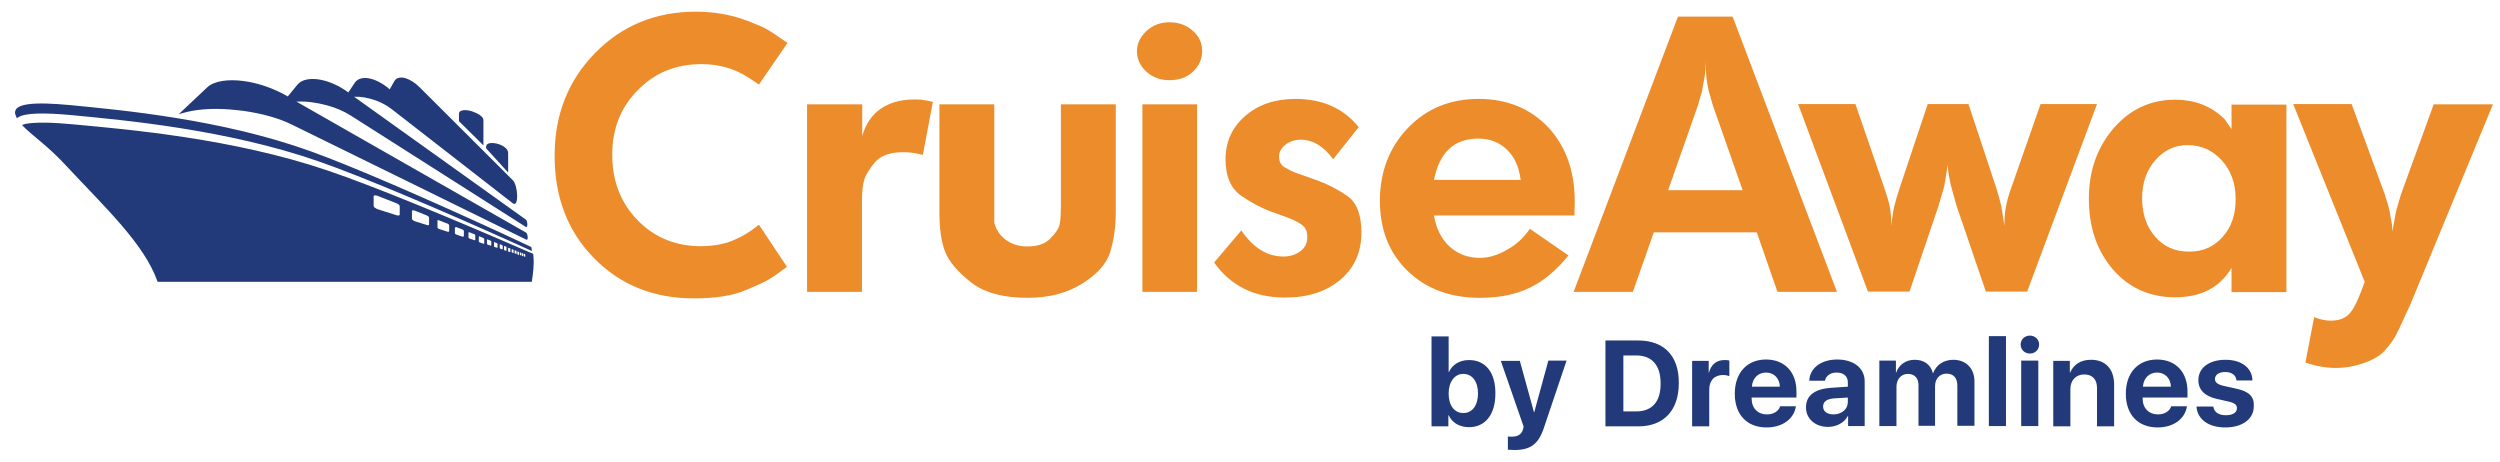
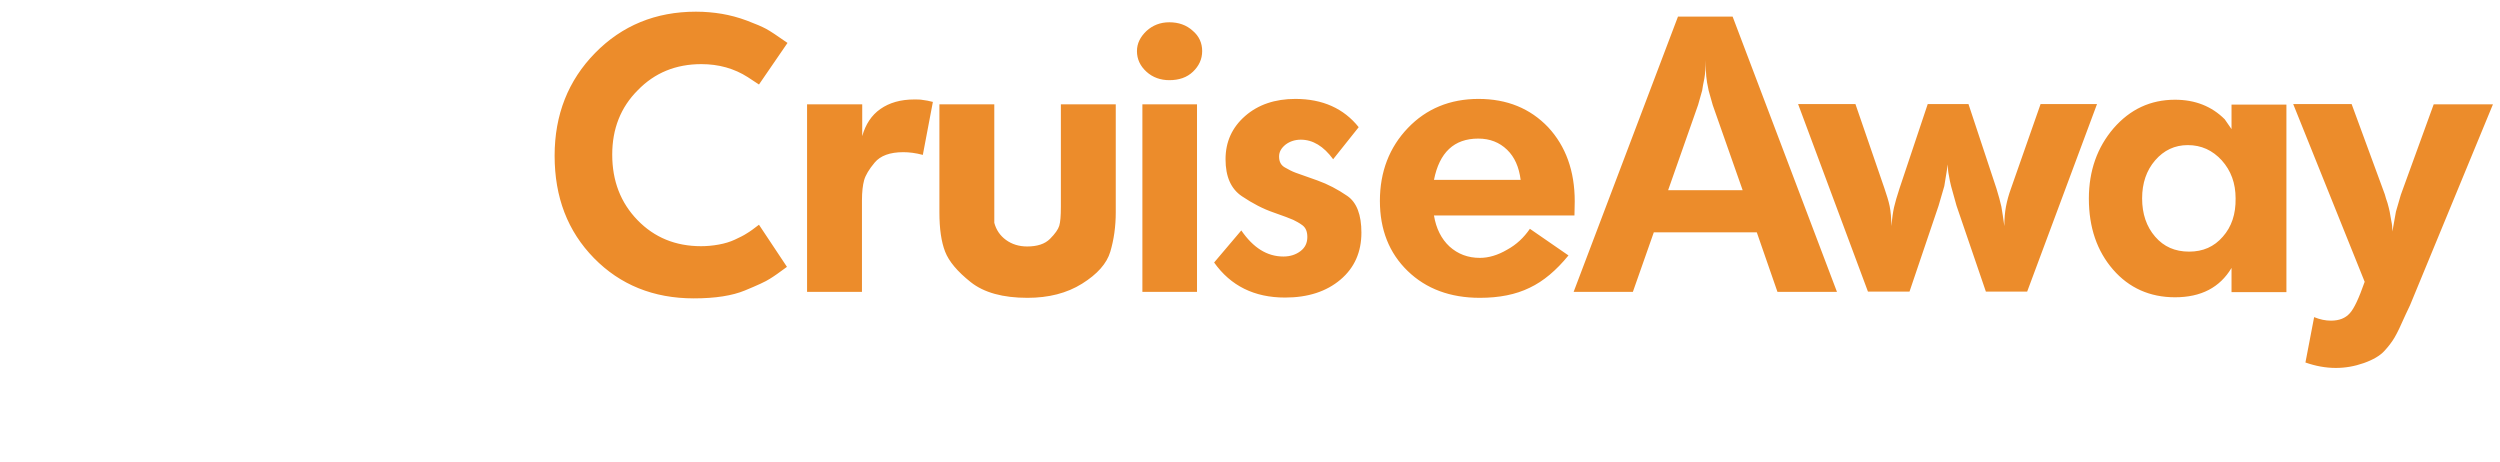
<svg xmlns="http://www.w3.org/2000/svg" version="1.1" id="Layer_1" x="0px" y="0px" viewBox="0 0 920 170" heigth="170" width="920" style="enable-background:new 0 0 920 170;" xml:space="preserve" preserveAspectRatio="xMinYMid meet">
  <style type="text/css">
	.st0{fill:#EC8C2B;}
	.st1{fill:#223A7A;}
	.st2{fill:#22397A;}
</style>
  <path class="st0" d="M390.4,76.1c0,3.4-0.2,5.7-0.6,7c-0.4,1.3-1.5,2.9-3.4,4.8c-1.9,1.9-4.7,2.8-8.4,2.8c-3,0-5.6-0.8-7.8-2.4  c-2.2-1.6-3.6-3.7-4.3-6.3V38.4h-20.2v39.7c0,6.1,0.7,10.9,2.1,14.5c1.4,3.6,4.5,7.3,9.4,11.2c4.9,3.9,11.9,5.8,20.9,5.8  c7.8,0,14.5-1.7,20.1-5.2c5.6-3.5,9.1-7.4,10.4-11.8c1.3-4.4,2-9.2,2-14.5V38.4h-20.2V76.1z M438.9,11.3c-2.3-2.1-5.2-3.1-8.6-3.1  c-3.3,0-6.1,1.1-8.4,3.2c-2.3,2.2-3.5,4.6-3.5,7.4c0,3,1.2,5.5,3.5,7.6c2.3,2.1,5.2,3.1,8.4,3.1c3.6,0,6.5-1,8.7-3.1  c2.2-2.1,3.4-4.6,3.4-7.6C442.4,15.9,441.3,13.3,438.9,11.3z M258.1,23.6c6.4,0,12.1,1.6,17.1,4.8l4.1,2.7l10.5-15.3  c-3.7-2.6-6.4-4.4-7.9-5.2c-1.5-0.8-3.8-1.8-7-3c-3.2-1.2-6.3-2-9.2-2.5c-3-0.5-6.2-0.8-9.6-0.8c-14.8,0-27.2,5.1-37.1,15.2  c-9.9,10.1-14.9,22.7-14.9,37.8c0,15.3,4.8,27.8,14.5,37.7c9.6,9.8,21.9,14.8,36.7,14.8c8,0,14.2-1,18.8-2.9  c4.6-1.9,7.7-3.3,9.2-4.3c1.5-0.9,3.6-2.4,6.3-4.4l-10.3-15.5c-1.8,1.4-3.3,2.5-4.5,3.2c-1.2,0.8-2.7,1.5-4.4,2.3  c-1.7,0.8-3.7,1.4-5.9,1.8c-2.2,0.4-4.4,0.6-6.5,0.6c-9.4,0-17.2-3.2-23.4-9.6c-6.2-6.4-9.3-14.4-9.3-24.1c0-9.5,3.1-17.4,9.4-23.7  C240.9,26.8,248.7,23.6,258.1,23.6z M336.5,36.6c-5.1,0-9.2,1.2-12.5,3.5c-3.3,2.3-5.5,5.7-6.7,10V38.4H297v69h20.2V73.8  c0-3.2,0.3-5.7,0.8-7.5c0.5-1.8,1.8-4,3.9-6.5c2.1-2.5,5.6-3.8,10.5-3.8c2.2,0,4.6,0.3,7.2,1l3.7-19.5c-1.5-0.4-2.7-0.6-3.6-0.7  C338.7,36.6,337.7,36.6,336.5,36.6z M420.4,107.4h20.1v-69h-20.1V107.4z M554.6,91.9c-3.4,2-6.8,3-10,3c-4.4,0-8.1-1.4-11.2-4.2  c-3-2.8-4.9-6.6-5.7-11.4h51.7l0.1-5.2c0-11.2-3.3-20.3-9.8-27.3c-6.6-6.9-15.1-10.4-25.6-10.4c-10.5,0-19.2,3.6-26,10.7  c-6.8,7.1-10.3,16.1-10.3,26.8c0,10.6,3.4,19.2,10.2,25.8c6.8,6.6,15.7,9.9,26.6,9.9c7.1,0,13.2-1.2,18.3-3.7  c5.1-2.4,9.8-6.4,14.3-11.9L563,84.2C560.8,87.4,558.1,90,554.6,91.9z M544,51c4.3,0,7.8,1.4,10.6,4.1c2.8,2.7,4.4,6.4,5,11.1h-31.9  C529.7,56.1,535.1,51,544,51z M821.4,47.8l-2.7-3.9c-4.8-4.8-10.9-7.2-18.3-7.2c-9,0-16.5,3.5-22.6,10.5c-6,7-9.1,15.6-9.1,25.9  c0,10.6,3,19.3,8.9,26.1c5.9,6.8,13.6,10.2,22.8,10.2c9.6,0,16.5-3.6,20.8-10.8v8.9h20.2v-69h-20.2V47.8z M818,87.1  c-3.2,3.7-7.3,5.5-12.4,5.5c-5.2,0-9.3-1.8-12.5-5.5c-3.2-3.7-4.8-8.4-4.8-14.1c0-5.6,1.6-10.3,4.8-14c3.2-3.7,7.2-5.6,12-5.6  c5,0,9.1,1.9,12.5,5.6c3.4,3.8,5.1,8.4,5.1,14C822.8,78.8,821.2,83.5,818,87.1z M895.6,38.4l-12.1,33.3l-1.8,6.2l-1.3,7.3  c0-1.3-0.1-2.6-0.4-3.9c-0.2-1.3-0.4-2.4-0.6-3.4c-0.2-1-0.5-2.1-0.8-3.2c-0.4-1.1-0.7-2.1-1-3.2l-12.2-33.2h-21.5l26.3,65.4  c-2.1,6-3.9,9.9-5.5,11.6c-1.6,1.8-3.9,2.7-6.9,2.7c-2,0-4-0.4-6.2-1.3l-3.2,16.7c3.7,1.3,7.4,2,11.2,2c3.5,0,6.9-0.6,10.3-1.8  c3.4-1.2,5.9-2.7,7.4-4.3c1.6-1.7,2.9-3.4,3.9-5.1c1-1.7,2.3-4.4,4-8.3l1.7-3.6l30.5-73.9H895.6z M617.5,6.1l-38.4,101.3h21.8  l7.7-21.9h37.9l7.6,21.9h21.9L637.6,6.1H617.5z M613.9,69.9l11-31.3l1.5-5.3c0.2-1.2,0.4-2.7,0.8-4.4c0.3-1.7,0.5-4,0.5-6.8  c0,2.7,0.1,4.7,0.2,6c0.1,1.3,0.4,3,0.9,5.3l1.5,5.3l11,31.3H613.9z M750.9,38.4l-10.9,31.1c-0.8,2.2-1.4,4.4-1.8,6.5  c-0.4,2.1-0.6,4.5-0.6,7.2c-0.4-3-0.8-5.4-1.1-7.2c-0.4-1.8-1-4-1.8-6.6l-10.3-31.1l-15,0L699,69.4c-0.9,2.8-1.6,5.1-2,6.9  c-0.4,1.8-0.7,4.1-1,6.9c0-2.9-0.2-5.3-0.6-7.3c-0.4-2-1.1-4.1-1.9-6.5l-10.7-31.1h-21.1l25.7,69h15.3l10.7-31.6l2.1-7.2l1.3-8  c0,1.4,0.1,2.8,0.4,4.1c0.2,1.4,0.5,2.6,0.8,3.9l2,7.2l10.8,31.6H746l25.7-69H750.9z M495.8,72.1c-3.5-2.4-7.1-4.3-11-5.7  c-3.9-1.4-6.5-2.3-7.9-2.8c-1.4-0.5-2.7-1.2-4.1-2c-1.4-0.8-2.1-2.1-2.1-4c0-1.7,0.8-3.1,2.4-4.4c1.6-1.2,3.5-1.8,5.6-1.8  c4.4,0,8.4,2.4,11.9,7.2l9.4-11.8c-5.5-6.9-13.3-10.4-23.3-10.4c-7.5,0-13.7,2.1-18.5,6.3c-4.8,4.2-7.2,9.5-7.2,15.9  c0,6.4,2,10.9,6,13.6c4,2.7,7.9,4.7,11.7,6c3.7,1.3,6.1,2.2,7.2,2.7c1,0.5,2.2,1.1,3.4,2c1.2,0.9,1.8,2.3,1.8,4.3  c0,2.2-0.8,3.9-2.5,5.2c-1.7,1.3-3.8,2-6.3,2c-6,0-11.1-3.2-15.5-9.6l-10,11.8c6.1,8.6,14.8,12.9,26.1,12.9c8.4,0,15.2-2.2,20.4-6.6  c5.2-4.4,7.7-10.2,7.7-17.3C501,79.1,499.3,74.5,495.8,72.1z" />
-   <path class="st1" d="M628.9,137.1h-0.1v-4.3h-6.1v24.1h6.3v-13.5c0-3.4,1.9-5.4,5.1-5.4c0.8,0,1.8,0.2,2.3,0.4v-5.7  c-0.5-0.2-1.2-0.2-1.8-0.2C631.7,132.5,629.7,134.1,628.9,137.1z M602.9,125.3h-12.1v31.6h12.1c9.4,0,14.9-5.9,14.9-15.9  C617.9,130.9,612.3,125.3,602.9,125.3z M602.1,151.4h-4.7v-20.6h4.7c5.8,0,9,3.6,9,10.2C611.2,147.8,608,151.4,602.1,151.4z   M540.6,132.5c-3.4,0-6.1,1.6-7.4,4.4h-0.1v-13.1h-6.3v33.1h6.2v-4.1h0.1c1.3,2.8,4,4.4,7.5,4.4c6,0,9.7-4.7,9.7-12.3  C550.4,137.1,546.7,132.5,540.6,132.5z M538.5,152c-3.3,0-5.4-2.8-5.4-7.2c0-4.3,2.2-7.2,5.4-7.2c3.3,0,5.4,2.8,5.4,7.2  C543.9,149.2,541.8,152,538.5,152z M564.6,151.7h-0.1l-5.2-18.9h-7l8.4,24.2l-0.2,0.9c-0.5,1.9-1.9,2.8-4.2,2.8  c-0.3,0-1.2,0-1.4-0.1v4.9c0.2,0,2.2,0.1,2.4,0.1c6,0,8.9-2.2,10.9-8.3l8.3-24.6h-6.7L564.6,151.7z M649.9,132.3  c-7,0-11.5,4.9-11.5,12.6c0,7.7,4.5,12.4,11.7,12.4c5.8,0,10.1-3.1,10.8-7.8h-5.8c-0.6,1.9-2.5,3-4.9,3c-3.3,0-5.6-2.3-5.6-5.8v-0.4  h16.5v-2C661.2,137,656.8,132.3,649.9,132.3z M644.7,142.3c0.2-3.1,2.3-5.2,5.2-5.2c2.9,0,5,2.1,5.1,5.2H644.7z M769.5,132.4  c-3.7,0-6.3,1.6-7.7,4.7h-0.1v-4.3h-6.1v24.1h6.3v-13.7c0-3.2,2-5.4,5.1-5.4c3,0,4.7,1.8,4.7,5v14.1h6.3v-15.4  C778,135.8,774.8,132.4,769.5,132.4z M793.8,132.3c-7,0-11.5,4.9-11.5,12.6c0,7.7,4.5,12.4,11.7,12.4c5.8,0,10.1-3.1,10.8-7.8H799  c-0.6,1.9-2.5,3-4.9,3c-3.3,0-5.6-2.3-5.6-5.8v-0.4h16.5v-2C805.1,137,800.7,132.3,793.8,132.3z M788.6,142.3  c0.2-3.1,2.3-5.2,5.2-5.2c2.9,0,5,2.1,5.1,5.2H788.6z M676.1,132.3c-6,0-10.1,3.2-10.3,7.8h5.8c0.3-1.7,1.9-3,4.2-3  c2.6,0,4.2,1.3,4.2,3.6v1.6l-6,0.4c-6.1,0.4-9.4,2.8-9.4,7.2c0,4.3,3.5,7.2,8.1,7.2c3.1,0,6-1.5,7.3-4h0.1v3.7h6.1v-16.5  C686.2,135.5,682.2,132.3,676.1,132.3z M680,148c0,2.6-2.3,4.5-5.3,4.5c-2.3,0-3.8-1.1-3.8-2.9c0-1.8,1.4-2.8,4.1-3l5-0.3V148z   M822.8,143l-4.5-1c-2.2-0.5-3.2-1.3-3.2-2.5c0-1.6,1.5-2.6,3.8-2.6c2.4,0,4,1.2,4.1,3.1h5.9c-0.1-4.6-4-7.6-9.9-7.6  c-6.1,0-10,3-10,7.5c0,3.5,2.3,5.9,6.8,6.9l4.4,1c2.2,0.5,3,1.2,3,2.4c0,1.6-1.5,2.6-4.1,2.6c-2.6,0-4.3-1.1-4.6-3.2h-6.2  c0.3,4.6,4.3,7.7,10.6,7.7c6.3,0,10.5-3.1,10.5-7.8C829.6,145.9,827.6,144,822.8,143z M747,123.5c-1.9,0-3.4,1.4-3.4,3.3  c0,1.9,1.5,3.3,3.4,3.3c1.9,0,3.4-1.4,3.4-3.3C750.4,124.9,748.9,123.5,747,123.5z M718.8,132.4c-3.5,0-6.3,1.9-7.4,4.9h-0.1  c-0.8-3.1-3.2-4.9-6.7-4.9c-3.2,0-5.8,1.8-6.8,4.7h-0.1v-4.4h-6.1v24.1h6.3v-14.5c0-2.7,1.7-4.7,4.2-4.7c2.5,0,3.9,1.6,3.9,4.1v15  h6.1v-14.6c0-2.7,1.7-4.6,4.2-4.6c2.6,0,4,1.6,4,4.4v14.8h6.3v-16.4C726.6,135.6,723.5,132.4,718.8,132.4z M731.9,156.8h6.3v-33.1  h-6.3V156.8z M743.8,156.8h6.3v-24.1h-6.3V156.8z" />
-   <path class="st2" d="M178.9,54.6l8.1,8.9v-7.2c0-1.4-1.5-2.6-3.6-3.3c-2.1-0.6-4.5-0.6-4.5,1V54.6z M193.6,85.6l-84.5-48.2l0.3,0  c3.5-0.2,7.3,0.4,10.7,1.3c3.5,0.9,6.6,2.3,9.1,3.9l64.3,40.9c0.8,0.5,0.7-2.2,0-2.7l-63.2-45.2l0.2,0c2.3-0.1,4.9,0.4,7.3,1.2  c2.4,0.8,4.6,2,6.4,3.4l44.5,34.6c2.3,1.8,2-6.5,0-8.5L154.3,32c-1.7-1.7-3.6-2.8-5.3-3.3c-1.7-0.4-3.2-0.1-3.9,1.2l-1.7,3l-0.2-0.2  c-2.2-1.9-4.8-3.3-7.1-3.8c-2.3-0.5-4.4-0.1-5.5,1.5l-2.4,3.6l-0.3-0.2c-3.2-2.3-6.8-3.9-10.2-4.5c-3.4-0.6-6.6-0.1-8.2,1.8  l-3.6,4.4l-0.5-0.3c-4.8-2.7-10.4-4.7-15.9-5.4c-5.4-0.7-10.7-0.1-13.3,2.4l-10.4,9.8l2.6-0.7c5.4-1.4,12.2-1.5,18.5-0.8  c0.9,0.1,1.8,0.2,2.7,0.3c7.1,1,13.3,2.8,17.9,5.1l86.2,42.3c0.1,0,0.1,0,0.1,0C194.4,88.5,194.3,86.1,193.6,85.6z M168.9,44.6  l9,8.9v-9.3c0-1.4-2.3-2.6-4.4-3.3c-2.1-0.6-4.6-0.6-4.6,1V44.6z M5.6,42l0.6,1.5l0.3-0.2c2.5-1.8,9.6-1.9,20.2-0.9  c18.8,1.8,56.7,5.2,90.6,17c15.8,5.5,44.1,17.5,72.1,30.1l6.4,2.9l-0.3-1.5l-10.9-5.1c-27.4-12.6-54.9-24.6-70.2-30.1  c-33-11.9-70-15.2-88.3-17C12.4,37.4,4.7,38,5.6,42z M9.3,45.6L8.1,46l1.4,1.4c3.3,3.1,8.5,6.8,14.2,12.9  C38.7,76.4,53.1,89.7,58,103.7h137.7c0.5-3.3,0.9-6.3,0.6-9.4l-0.1-0.9l-1.2-0.5c-28.9-12.6-58-24.6-74.3-30.1  c-34.9-11.9-74-15.2-93.3-17C19.2,45,13,44.9,9.3,45.6z M192.8,93.5c0-0.1,0-0.1,0.1-0.1l0.3,0.1c0,0,0.1,0.1,0.1,0.2v0.7  c0,0.1,0,0.1-0.1,0.1c0,0,0,0,0,0l-0.3-0.1c0,0-0.1-0.1-0.1-0.2V93.5z M192.1,93.3c0-0.1,0-0.1,0.1-0.1l0.3,0.1c0,0,0.1,0.1,0.1,0.2  v0.7c0,0.1,0,0.1-0.1,0.1h0l-0.3-0.1c0,0-0.1-0.1-0.1-0.2V93.3z M191.3,93c0-0.1,0-0.1,0.1-0.1l0.4,0.1c0,0,0.1,0.1,0.1,0.2v0.7  c0,0.1,0,0.1-0.1,0.1h0c0,0,0,0,0,0l-0.4-0.1c0,0-0.1-0.1-0.1-0.2V93z M190.4,92.6c0-0.1,0-0.1,0.1-0.1l0.4,0.2c0,0,0.1,0.1,0.1,0.2  v0.8c0,0.1,0,0.1-0.1,0.1c0,0,0,0,0,0l-0.4-0.1c0,0-0.1-0.1-0.1-0.2V92.6z M189.4,92.2c0-0.1,0-0.2,0.1-0.1l0.5,0.2  c0,0,0.1,0.1,0.1,0.2v0.8c0,0.1,0,0.1-0.1,0.1c0,0,0,0,0,0l-0.5-0.1c-0.1,0-0.1-0.1-0.1-0.2V92.2z M188.3,91.8c0-0.1,0-0.2,0.1-0.1  l0.5,0.2c0.1,0,0.1,0.1,0.1,0.2V93c0,0.1,0,0.1-0.1,0.1c0,0,0,0,0,0l-0.5-0.2c-0.1,0-0.1-0.1-0.1-0.2V91.8z M187,91.3  c0-0.1,0.1-0.2,0.1-0.1l0.6,0.2c0.1,0,0.1,0.1,0.1,0.2v1c0,0.1,0,0.2-0.1,0.2c0,0,0,0,0,0l-0.6-0.2c-0.1,0-0.1-0.1-0.1-0.2V91.3z   M185.5,90.7c0-0.1,0.1-0.2,0.1-0.2l0.7,0.3c0.1,0,0.1,0.1,0.1,0.3v1c0,0.1,0,0.2-0.1,0.2c0,0,0,0,0,0l-0.7-0.2  c-0.1,0-0.1-0.1-0.1-0.3V90.7z M183.8,90.1c0-0.1,0.1-0.2,0.2-0.2l0.8,0.3c0.1,0,0.1,0.2,0.2,0.3v1.1c0,0.1-0.1,0.2-0.1,0.2  c0,0,0,0,0,0l-0.8-0.3c-0.1,0-0.2-0.2-0.2-0.3V90.1z M181.7,89.3c0-0.1,0.1-0.2,0.2-0.2l1,0.4c0.1,0,0.2,0.2,0.2,0.3V91  c0,0.1-0.1,0.2-0.1,0.2c0,0,0,0,0,0l-1-0.3c-0.1,0-0.2-0.2-0.2-0.3V89.3z M179.2,88.3c0-0.2,0.1-0.2,0.2-0.2l1.2,0.5  c0.1,0,0.2,0.2,0.2,0.3v1.3c0,0.1-0.1,0.2-0.2,0.2c0,0,0,0,0,0l-1.2-0.4c-0.1,0-0.2-0.2-0.2-0.4V88.3z M176.2,87.2  c0-0.2,0.1-0.3,0.3-0.2l1.4,0.6c0.1,0.1,0.3,0.2,0.3,0.4v1.5c0,0.1-0.1,0.2-0.2,0.2h0c0,0,0,0-0.1,0l-1.4-0.5  c-0.2-0.1-0.3-0.2-0.3-0.4V87.2z M172.4,85.7c0-0.2,0.2-0.3,0.4-0.2l1.8,0.7c0.2,0.1,0.3,0.3,0.3,0.4v1.6c0,0.1-0.1,0.2-0.2,0.2  c0,0-0.1,0-0.1,0l-1.8-0.6c-0.2-0.1-0.4-0.3-0.4-0.5V85.7z M167.5,83.8c0-0.2,0.2-0.3,0.5-0.2l2.3,0.9c0.2,0.1,0.4,0.3,0.4,0.5v1.8  c0,0.2-0.1,0.2-0.3,0.3c-0.1,0-0.1,0-0.2,0l-2.3-0.8c-0.3-0.1-0.5-0.3-0.5-0.6V83.8z M160.9,81.3c0-0.3,0.3-0.3,0.7-0.2l3.1,1.2  c0.3,0.1,0.6,0.4,0.6,0.6v2.1c0,0.2-0.1,0.3-0.3,0.3c-0.1,0-0.1,0-0.2,0l-3.1-1c-0.4-0.1-0.7-0.4-0.7-0.7V81.3z M151.6,77.7  c0-0.3,0.4-0.4,1-0.2l4.5,1.8c0.4,0.2,0.8,0.5,0.8,0.8v2.5c0,0.2-0.1,0.3-0.4,0.3c0,0-0.1,0-0.1,0c-0.1,0-0.2,0-0.3-0.1l-4.5-1.4  c-0.5-0.2-1-0.6-1-0.9V77.7z M137.5,72.2c0-0.4,0.7-0.4,1.5-0.1l6.9,2.7c0.7,0.3,1.2,0.7,1.2,1.1V79c0,0.2-0.2,0.3-0.6,0.3  c-0.2,0-0.4,0-0.6-0.1l-6.9-2.2c-0.8-0.3-1.5-0.8-1.5-1.2V72.2z" />
</svg>